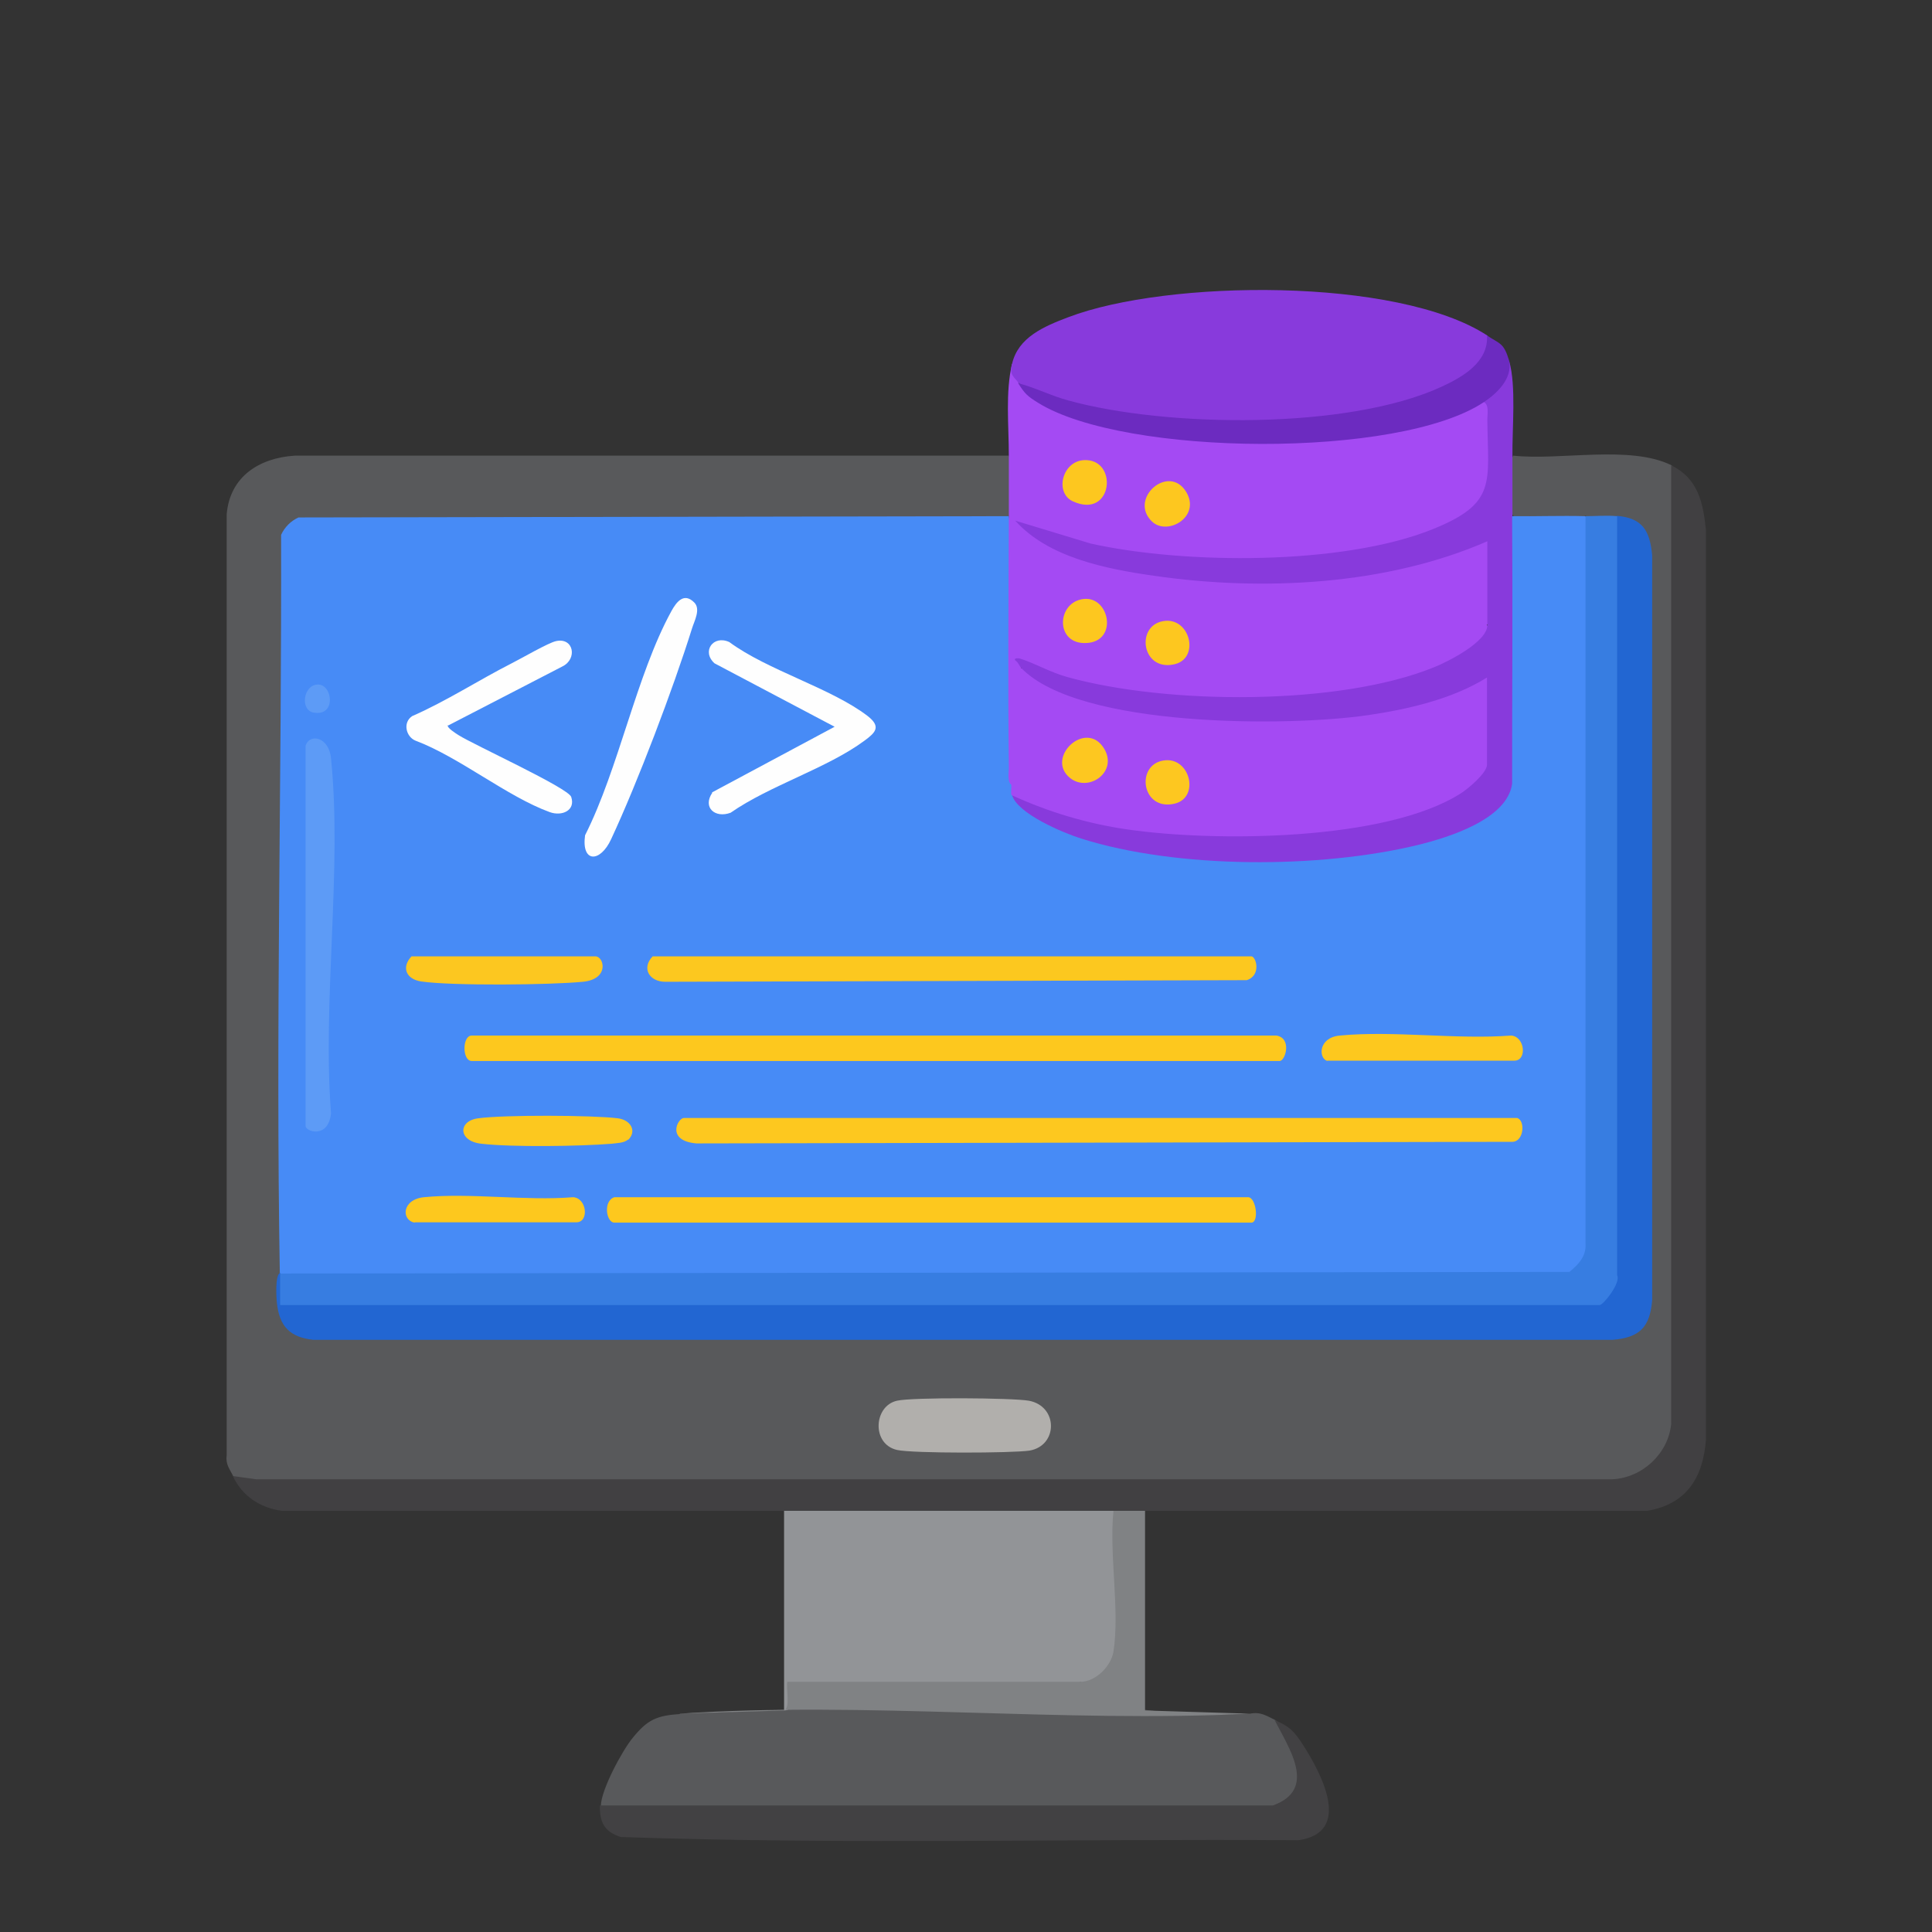
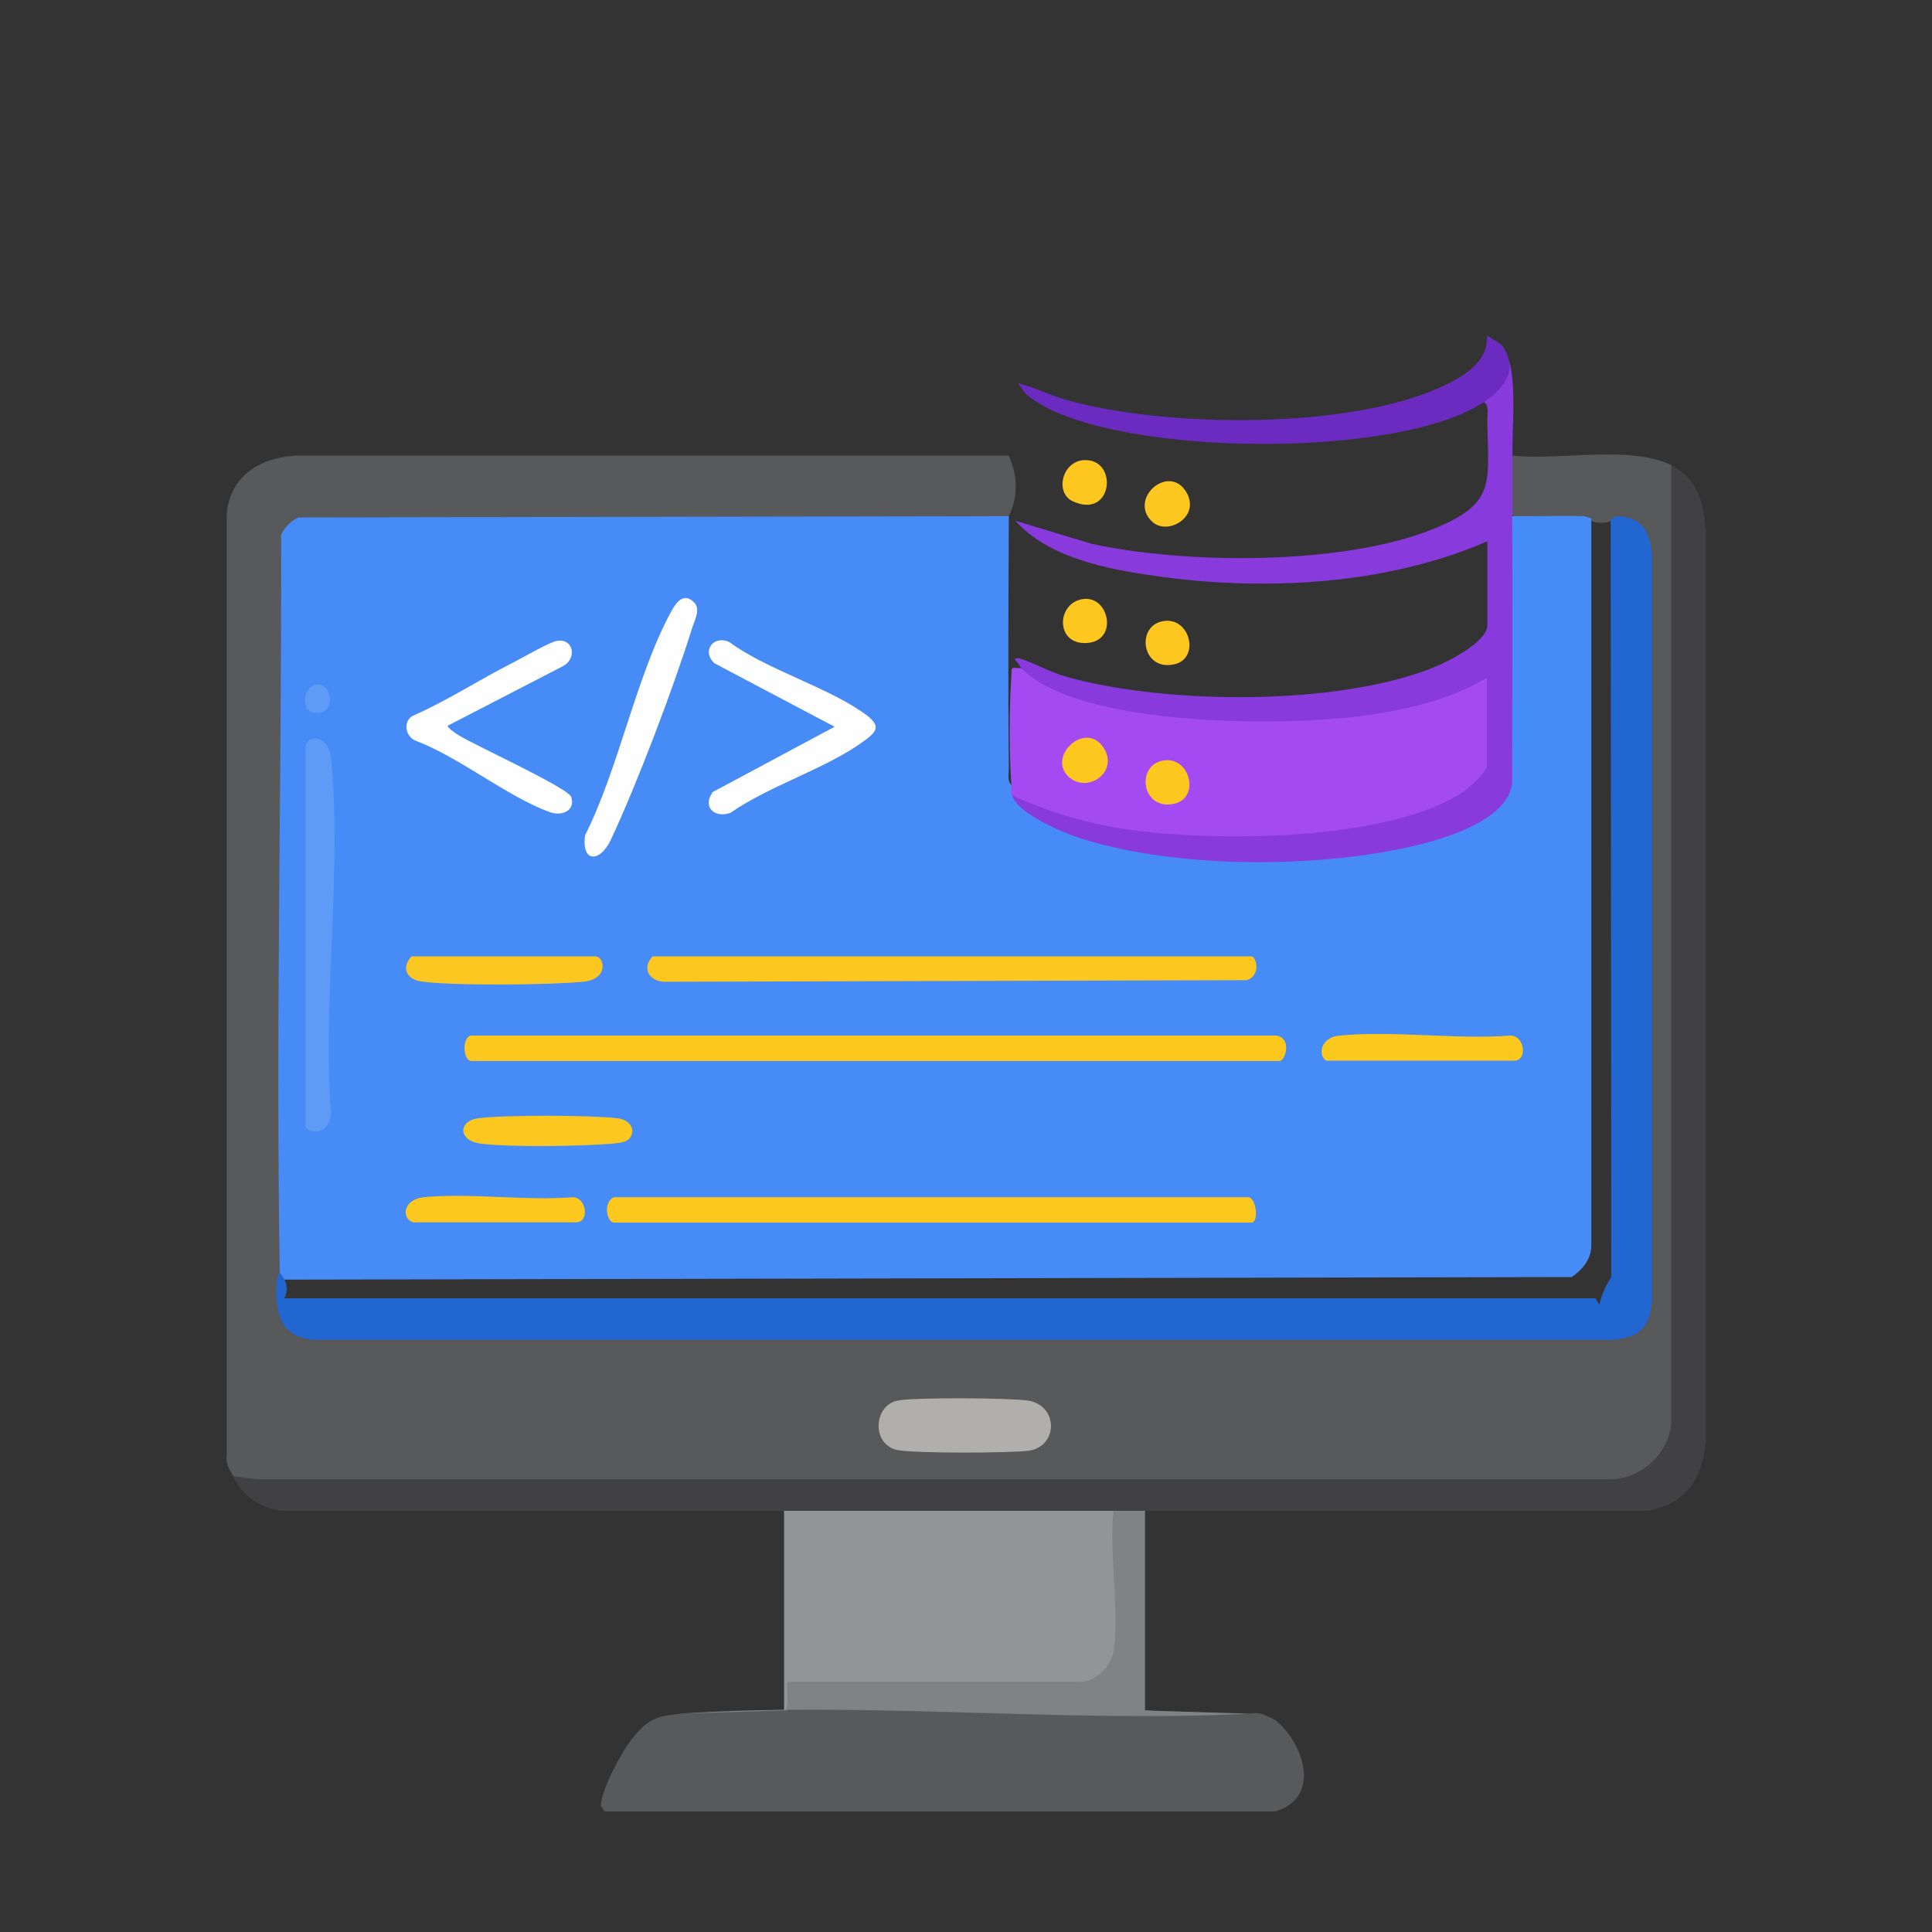
<svg xmlns="http://www.w3.org/2000/svg" id="Layer_1" viewBox="0 0 60 60">
  <rect x="0" y="0" width="60" height="60" fill="#333333" stroke="none" />
  <defs>
    <style>.cls-1{fill:#fdc81e;}.cls-2{fill:#fcc81f;}.cls-3{fill:#808284;}.cls-4{fill:#fdc71f;}.cls-5{fill:#fcc720;}.cls-6{fill:#b1afac;}.cls-7{fill:#2266d2;}.cls-8{fill:#a44af3;}.cls-9{fill:#478bf6;}.cls-10{fill:#fdc81f;}.cls-11{fill:#58595b;}.cls-12{fill:#424143;}.cls-13{fill:#377de1;}.cls-14{fill:#5d9bf6;}.cls-15{fill:#414042;}.cls-16{fill:#fdc720;}.cls-17{fill:#6c2bc0;}.cls-18{fill:#883adc;}.cls-19{fill:#929497;}.cls-20{fill:#fefefe;}</style>
  </defs>
  <path class="cls-11" d="M31.33,14.16c.28.6.29,1.28,0,1.87l-.07.2-21.93.04c-.08.02-.39.33-.39.38-.06,6.94-.07,13.88-.06,20.81,0,.7-.08,1.39-.17,2.08-.22.75.14,1.84,1.05,1.87h40.32c.76-.08.96-.29,1.04-1.04v-23.11c-.06-.54-.16-.96-.78-1.03l-.11-.21c-.17.28-.83.3-.98,0-.67.29-1.6.31-2.26,0-.27-.62-.27-1.25,0-1.87,1.45.16,3.63-.34,4.92.3.1.09.17.2.2.32v29.47c-.1,1.04-1,1.87-2.04,1.9-14.18.03-28.34.01-42.49-.05l-.34-.25c-.1-.21-.24-.36-.2-.64V15.97c.1-1.17,1.01-1.75,2.12-1.82h22.19Z" />
-   <path class="cls-8" d="M31.62,11.89c3.83,2.29,9.43,2.05,13.62.81.31-.21.59-.28.84-.22.06-.06.19-.11.21-.06.16.28.14,2.25.03,2.64-.53,1.96-4.94,2.36-6.63,2.44-2.46.12-5.03-.08-7.32-.87,3.99,1.86,9.18,1.62,13.31.16h.49c.08.03.19.06.2.12.05.64.05,1.72,0,2.36l-.2.14c.08.05.18.15.16.21-.8,1.67-5.17,2.14-6.77,2.21-2.52.11-5.53-.02-7.77-1.19l-.08.1c-.18,1.12-.22,2.26-.11,3.43l-.18.21c-.06.07-.13.09-.21.06-.23-2.66-.18-5.67.12-8.42,0-.62,0-1.25,0-1.87,0-.93-.11-1.97.1-2.85.16.14.34.38.2.59Z" />
  <path class="cls-15" d="M35.56,46.92c-.32.19-.66.19-.98,0-3.41.25-6.82.25-10.23,0-5.2,0-10.4,0-15.6,0-.7-.1-1.23-.47-1.52-1.08l.73.1h42.12c.93-.05,1.73-.8,1.82-1.72V14.45c.83.41.99,1.14,1.08,2.01v28.25c-.09,1.18-.6,2-1.82,2.21-5.2,0-10.4,0-15.6,0Z" />
  <path class="cls-11" d="M21.1,53.22l3.25-.12c.25-.19.52-.26.82-.2l10.38.2c1.07.14,2.16.18,3.27.12.34-.07.53.08.79.2.88.72,1.45,2.4-.01,2.84h-20.82s-.12-.18-.12-.18c.01-.5.66-1.71.99-2.11.46-.57.75-.69,1.47-.74Z" />
  <path class="cls-19" d="M34.58,46.92l.18.26c.06,1.38.06,2.77.01,4.15-.08.5-.75,1.33-1.22.9l-.07.2h-8.91l-.12-.2c.33.12.32.89-.1.89v-6.2c3.41,0,6.82,0,10.23,0Z" />
-   <path class="cls-18" d="M46.19,10.42c.53.58-.47,1.36-1,1.61-2.88,1.36-6.74,1.4-9.88,1.01-1.25-.16-2.66-.38-3.68-1.15-.11-.17-.3-.23-.2-.59.19-.82.98-1.16,1.75-1.45,3.07-1.17,10.22-1.25,13.01.57Z" />
  <path class="cls-18" d="M46.97,14.16c0,.62,0,1.25,0,1.87.27,2.88.31,5.85.08,8.69-.69,1.79-5.68,2.19-7.19,2.24-2,.06-7.25-.2-8.54-2.02-.04-.06.04-.18.1-.25h.46c2.58,1.06,5.52,1.23,8.28,1.03,1.92-.14,4.54-.39,5.81-1.94l.21-.03c-.08-.02-.17-.04-.2-.11-.04-.11-.03-2.28.02-2.39l.18-.21c-.08.29-.31.48-.68.57-4.11,1.39-9.29,1.44-13.29-.24-.37-.16-.54-.36-.49-.62-.06-.06-.1-.19-.2-.25-.02-.07.09-.06.15-.05.48.15.94.43,1.49.58,3.07.85,8.41.9,11.38-.31.43-.17,1.65-.79,1.65-1.3v-2.61c-3.14,1.37-6.99,1.56-10.36,1.07-1.47-.21-3.27-.56-4.3-1.71l2.34.71c2.92.65,7.82.68,10.61-.44,2.02-.81,1.73-1.44,1.71-3.41,0-.17.06-.44-.1-.54-.02-.21.12-.42.41-.63.1-.27.23-.49.37-.64.22.75.09,2.09.1,2.95Z" />
-   <path class="cls-12" d="M39.59,53.42c.46.2.59.33.87.76.56.87,1.57,2.73-.14,2.97-7.01-.05-14.05.14-21.04-.1-.51-.16-.66-.46-.65-.98h20.9c1.4-.5.49-1.79.05-2.66Z" />
  <path class="cls-3" d="M35.56,46.92v6.2s3.25.1,3.25.1c-5.79.29-11.97-.39-17.71,0l3.25-.1c.2-.07.06-.67.1-.89h9.1c.47,0,.95-.47,1.03-.94.2-1.29-.14-3.03,0-4.37.33,0,.66,0,.98,0Z" />
  <path class="cls-17" d="M46.87,11.21c.1.55-.37,1-.79,1.28-2.64,1.76-11.15,1.69-13.84.02-.34-.21-.42-.29-.62-.61.54.14,1.04.4,1.57.54,3.06.84,8.68.91,11.58-.43.65-.3,1.46-.76,1.41-1.59.41.27.52.22.69.79Z" />
  <path class="cls-9" d="M31.33,16.03c-.01,2.61-.03,5.22,0,7.82,0,.17-.06.44.1.54.27.09.25.19,0,.3.16.58,1.6,1.18,2.14,1.35,3,.95,7.42.94,10.47.2.93-.23,2.77-.79,2.92-1.9,0-2.77.02-5.54,0-8.31.75.01,1.51-.02,2.26,0l.2.07v22.57c0,.43-.27.76-.61.99l-40,.08-.12-.2c-.13-7.63.06-15.3.04-22.93.11-.24.3-.43.54-.54l22.05-.04Z" />
  <path class="cls-7" d="M8.7,39.54c.27.31.27.66,0,.98l.09-.2h40.76l.12.2c.05-.26.17-.55.37-.86l-.02-23.52.2-.12c.79.07,1.02.46,1.09,1.23v23.13c-.07.84-.39,1.16-1.23,1.23H9.73c-.72-.08-1.05-.41-1.13-1.14-.02-.17-.06-.88.1-.94Z" />
-   <path class="cls-13" d="M50.22,16.03v23.57c.13.23-.43.93-.54.93H8.7c0-.33,0-.66,0-.98l40.04-.05c.28-.23.53-.49.5-.88v-22.59c.32,0,.66-.03.98,0Z" />
  <path class="cls-6" d="M27.86,43.5c.49-.11,3.56-.09,4.09,0,.92.17.91,1.4.02,1.55-.54.08-3.62.09-4.11-.02-.8-.18-.73-1.37,0-1.53Z" />
  <path class="cls-8" d="M31.72,20.75c1.8,1.86,8.32,1.82,10.76,1.46,1.24-.18,2.63-.5,3.7-1.17v2.71c0,.25-.58.74-.8.88-2.33,1.5-7.67,1.52-10.36,1.13-1.25-.18-2.46-.54-3.61-1.07-.02-.07,0-.2,0-.3-.07-.94-.07-2.46,0-3.4.02-.3-.05-.25.3-.24Z" />
  <path class="cls-4" d="M33.66,14.29c1.08-.06.91,1.85-.34,1.28-.57-.26-.34-1.24.34-1.28Z" />
  <path class="cls-4" d="M35.78,16.2c-.75-.71.52-1.82,1.06-.92.46.77-.58,1.37-1.06.92Z" />
  <path class="cls-4" d="M33.67,18.6c.79-.07,1.06,1.32.07,1.37s-.93-1.29-.07-1.37Z" />
  <path class="cls-4" d="M36.12,19.29c.84-.15,1.16,1.16.35,1.34-1.01.23-1.21-1.19-.35-1.34Z" />
-   <path class="cls-10" d="M47.12,34.72c.25.08.21.72-.14.74l-25.35.05c-.96-.08-.58-.79-.39-.79h25.88Z" />
  <path class="cls-1" d="M39.64,32.16c.49.08.28.79.1.79H14.65c-.3,0-.3-.79,0-.79h24.99Z" />
  <path class="cls-1" d="M19.08,37.18h19.68c.25,0,.35.79.1.79h-19.78c-.25,0-.36-.67,0-.79Z" />
  <path class="cls-2" d="M20.26,29.7h18.6c.15,0,.32.59-.14.74l-18.06.05c-.49,0-.75-.42-.39-.79Z" />
  <path class="cls-14" d="M9.49,23.16c.13-.4.73-.27.79.39.35,3.46-.27,7.5,0,11.03-.09.8-.79.56-.79.39v-11.81Z" />
  <path class="cls-20" d="M22.11,24.61l3.81-2.04-3.73-1.97c-.41-.37-.04-.89.46-.66,1.19.88,3.17,1.43,4.3,2.3.42.33.24.51-.1.76-1.16.86-2.94,1.39-4.16,2.24-.48.18-.88-.16-.57-.62Z" />
  <path class="cls-20" d="M13.91,22.52c-.05.07.25.26.33.31.49.31,3.41,1.64,3.5,1.92.14.42-.29.61-.67.47-1.32-.48-2.81-1.71-4.17-2.22-.29-.12-.4-.56-.1-.76,1.07-.47,2.05-1.11,3.09-1.64.3-.15,1.14-.64,1.38-.69.55-.12.67.56.19.79l-3.54,1.83Z" />
  <path class="cls-20" d="M21.56,18.71c.21.21,0,.58-.07.81-.58,1.86-1.69,4.78-2.51,6.54-.34.74-.93.74-.81-.12,1.05-2.08,1.59-4.97,2.68-6.96.16-.29.39-.59.71-.27Z" />
  <path class="cls-1" d="M41.22,32.95c-.28-.09-.28-.73.39-.79,1.67-.16,3.61.13,5.32,0,.43.03.5.78.1.78h-5.81Z" />
  <path class="cls-5" d="M12.78,29.7h5.71c.27,0,.45.71-.39.79-1.02.1-4.06.13-5.02-.01-.47-.07-.62-.44-.3-.78Z" />
  <path class="cls-1" d="M12.88,37.97c-.42-.07-.41-.72.29-.79,1.45-.14,3.15.12,4.63,0,.43.03.5.78.1.78h-5.02Z" />
  <path class="cls-2" d="M19.5,35.39c-.11.11-.36.11-.51.13-.98.08-3.09.11-4.04,0-.73-.08-.73-.71-.1-.79.79-.11,3.54-.1,4.34,0,.39.05.6.39.32.67Z" />
  <path class="cls-14" d="M9.85,21.26c.48-.04.61,1-.11.87-.42-.07-.33-.84.11-.87Z" />
  <path class="cls-16" d="M33.23,24.16c-.78-.63.5-1.84,1.06-.91.44.73-.49,1.37-1.06.91Z" />
  <path class="cls-16" d="M36.12,23.62c.84-.15,1.16,1.16.35,1.34-1.01.23-1.21-1.19-.35-1.34Z" />
</svg>